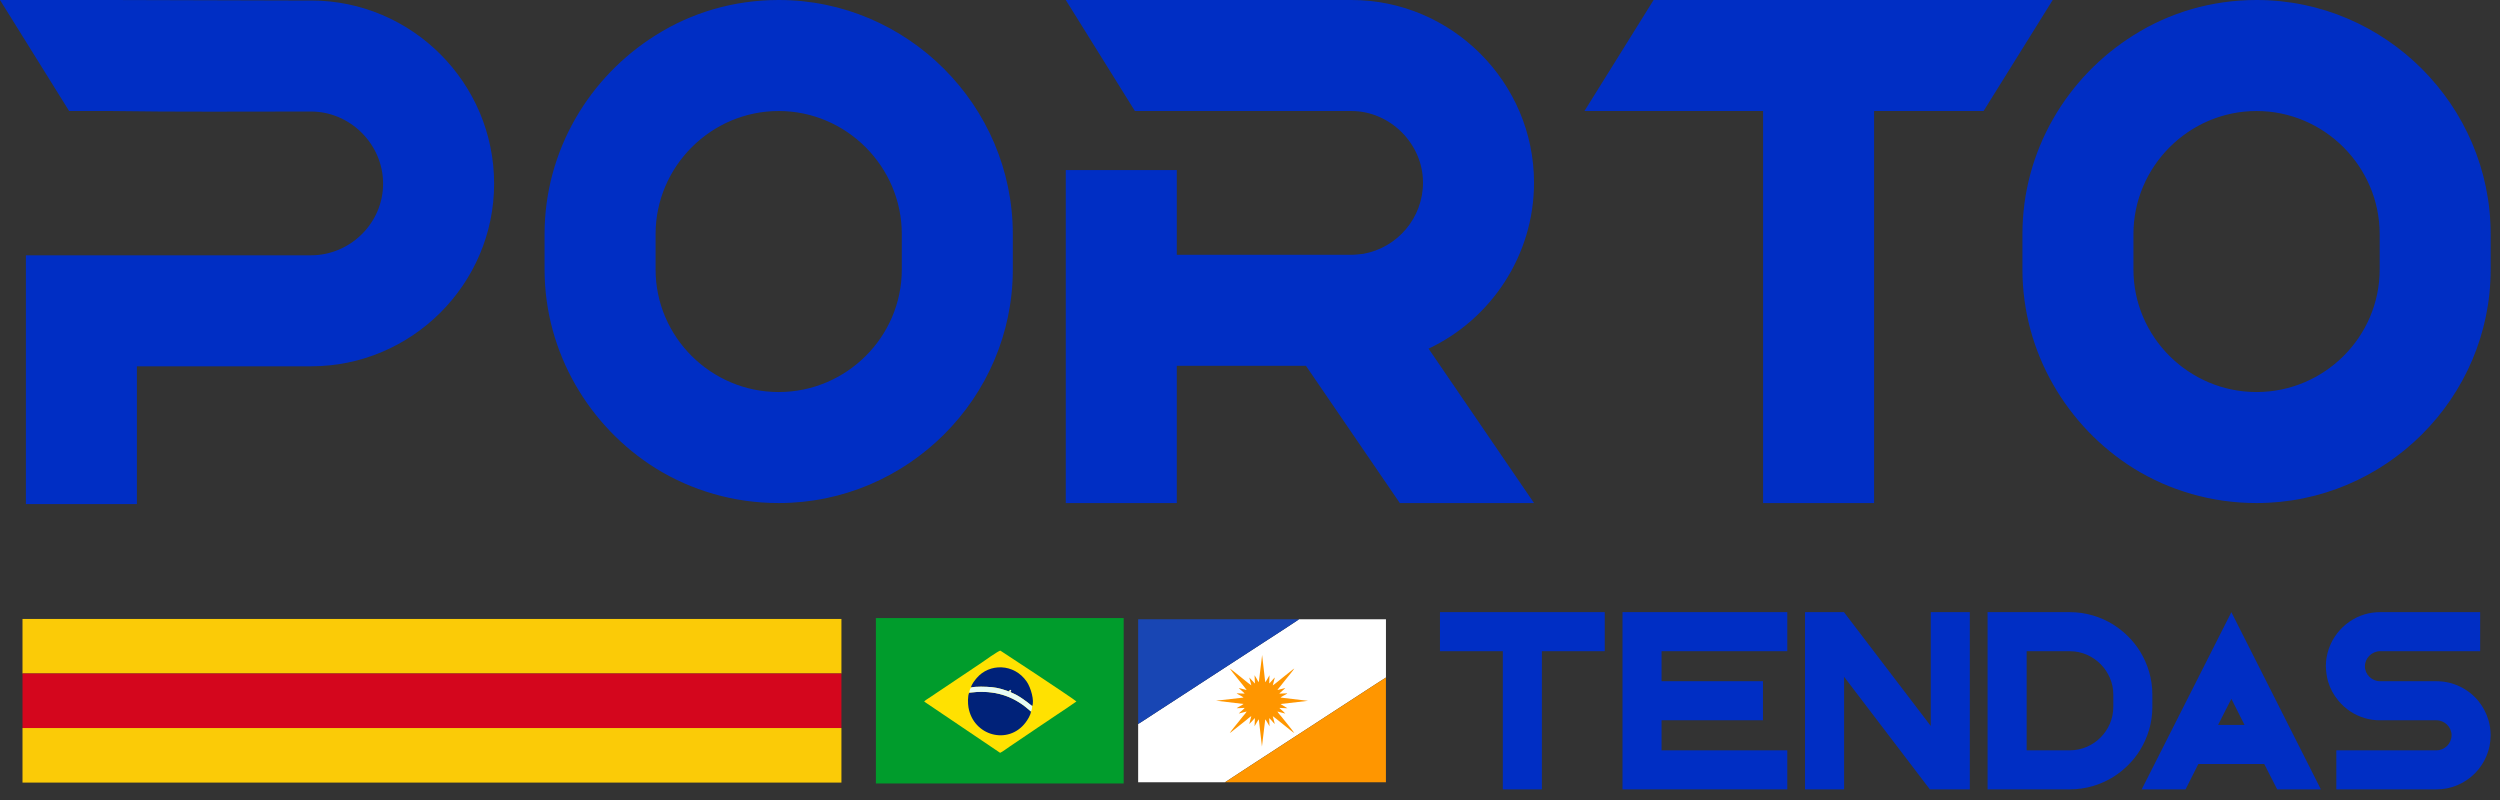
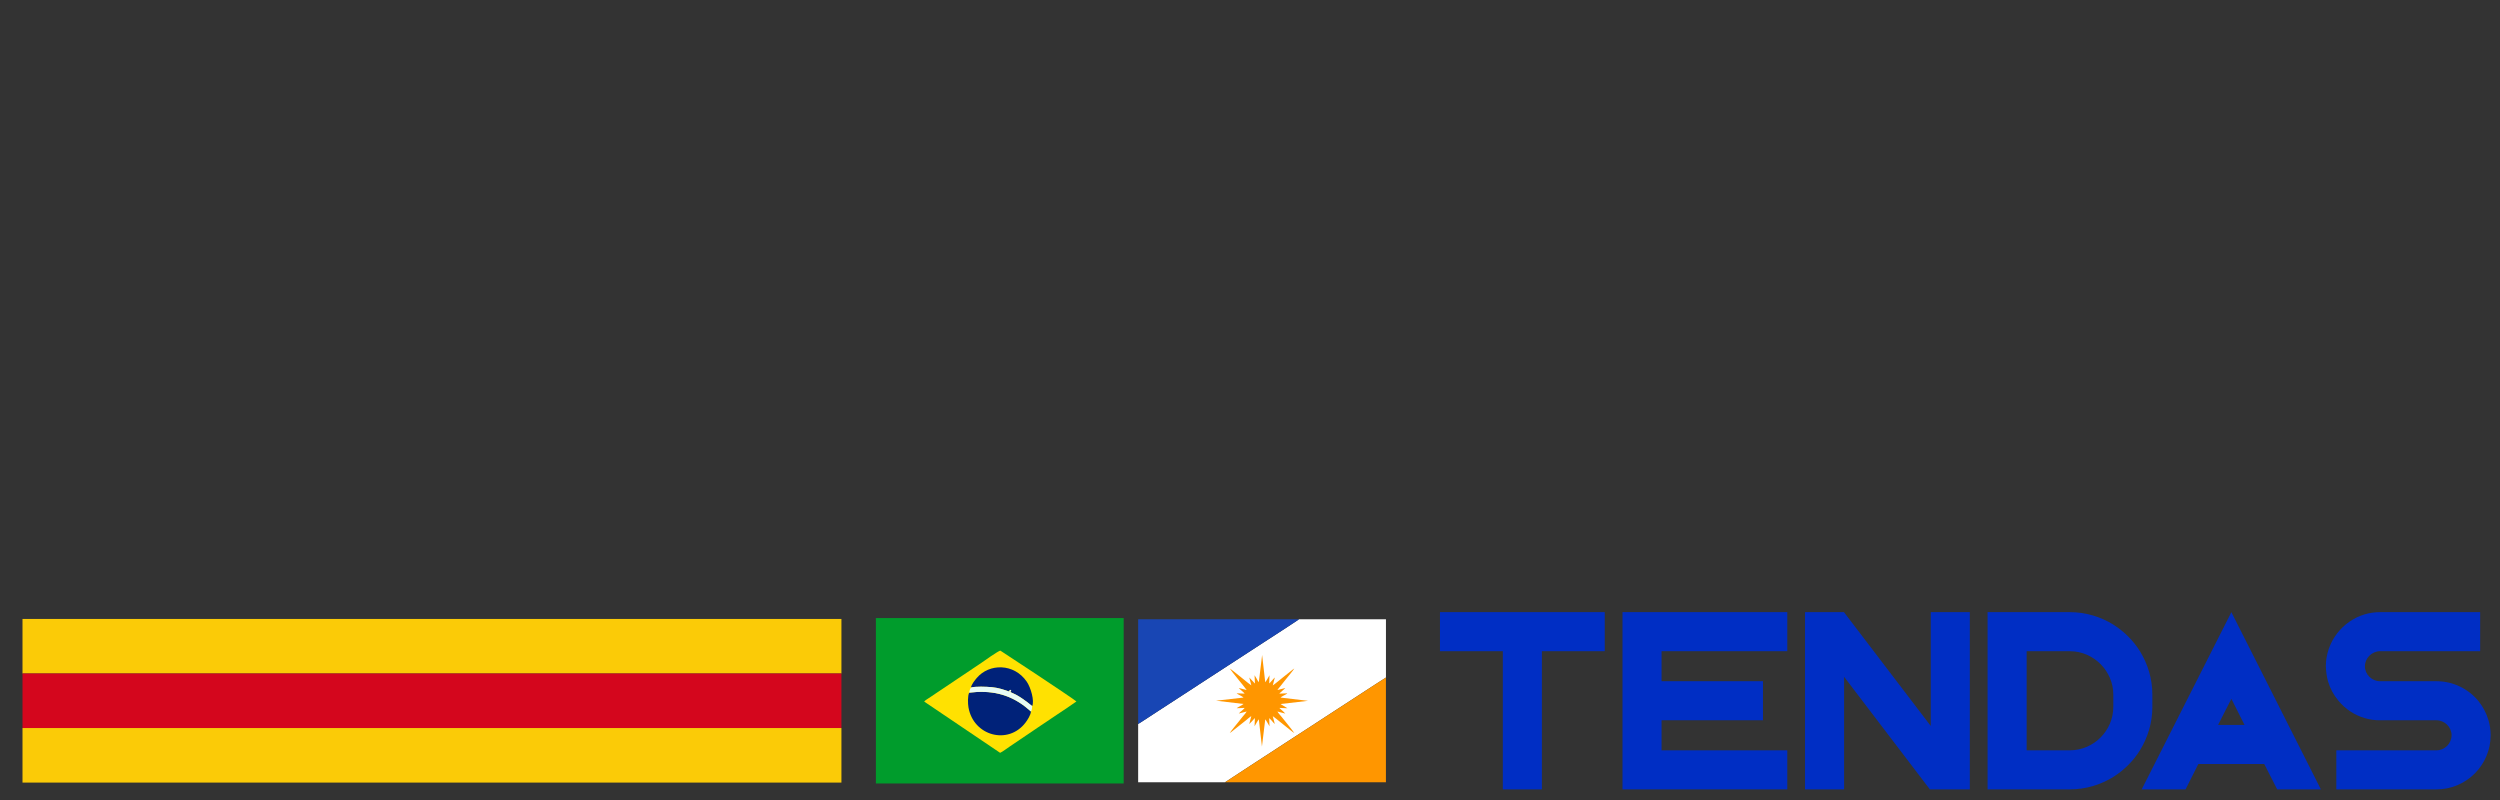
<svg xmlns="http://www.w3.org/2000/svg" width="203" height="65" viewBox="0 0 203 65" fill="none">
  <rect x="0" y="0" width="203" height="65" fill="#333333" stroke="none" />
  <path d="M68.324 50.259H1.827V54.688H68.324V50.259Z" fill="#FBCB07" />
  <path d="M68.324 54.688H1.827V59.117H68.324V54.688Z" fill="#D4061D" />
  <path d="M68.324 59.117H1.827V63.546H68.324V59.117Z" fill="#FBCB07" />
  <path d="M116.925 52.879H122.029V64.097H125.201V52.879H130.305V49.707H125.201H122.029H116.925V52.879ZM131.747 52.879V58.488V60.925V64.097H134.919H145.127V60.925H141.955H134.919V58.488H139.764H141.955H143.152V55.316H141.955H139.764H134.919V52.879H141.955H145.127V49.707H134.919H131.747V52.879ZM146.569 50.789V64.097H149.741V54.956L156.705 64.097H156.778H159.949V63.117V49.707H156.778V58.95L149.741 49.722V49.707H146.569V50.789ZM161.392 49.707V52.879V60.925V64.097H168.082C169.365 64.097 170.576 63.722 171.6 63.088C172.465 62.54 173.215 61.805 173.763 60.925C174.397 59.901 174.772 58.69 174.772 57.407V56.398C174.772 55.114 174.397 53.903 173.763 52.88C173.215 52 172.465 51.265 171.6 50.717C170.576 50.082 169.365 49.707 168.082 49.707H161.392V49.707ZM168.082 52.879C169.999 52.879 171.6 54.48 171.6 56.397V57.406C171.6 59.339 169.999 60.925 168.082 60.925H164.564V52.879H168.082V52.879ZM177.468 64.097L178.506 62.035H183.856L184.908 64.097H188.455L181.188 49.707C178.766 54.508 176.329 59.296 173.907 64.097H177.468H177.468ZM180.107 58.863L181.188 56.743L182.255 58.863H180.107H180.107ZM195.751 52.879H199.067H201.389V49.707H195.751H193.257C192.839 49.707 192.42 49.765 192.031 49.88C190.214 50.414 188.874 52.101 188.859 54.076V54.105V54.12C188.874 54.538 188.931 54.941 189.032 55.316C189.205 55.907 189.494 56.441 189.883 56.902C190.431 57.565 191.181 58.07 192.031 58.315C192.421 58.43 192.825 58.488 193.228 58.488H197.857C197.857 58.488 197.857 58.488 197.871 58.488C198.52 58.502 199.068 59.05 199.068 59.699C199.068 60.362 198.52 60.925 197.857 60.925H195.348H192.031H189.71V64.097H195.348H197.857C200.265 64.097 202.24 62.121 202.24 59.699C202.24 59.281 202.182 58.877 202.067 58.488C201.894 57.897 201.605 57.363 201.23 56.902C200.423 55.936 199.197 55.316 197.857 55.316H193.257C192.594 55.316 192.031 54.768 192.031 54.105C192.031 53.441 192.594 52.879 193.257 52.879H195.751H195.751Z" fill="#002EC4" />
-   <path d="M25.25 9.055C28.445 9.055 31.108 11.718 31.108 14.913C31.108 18.109 28.445 20.731 25.25 20.731H14.32H11.115H2.102V29.745V40.93H11.115V29.745H25.25C33.444 29.745 40.122 23.066 40.122 14.913C40.122 6.719 33.444 0.041 25.25 0.041H23.509L9.014 0H0L5.613 9.014H9.014C14.42 9.1 19.841 9.055 25.25 9.055H25.25ZM44.219 21.878C44.219 28.638 47.865 34.661 53.233 38.021C56.142 39.824 59.583 40.848 63.229 40.848C73.677 40.848 82.24 32.326 82.24 21.879V19.011C82.24 8.563 73.677 0 63.229 0C59.583 0 56.142 1.025 53.233 2.868C47.865 6.228 44.219 12.209 44.219 19.011V21.879V21.878ZM53.233 21.878V19.01C53.233 13.521 57.739 9.014 63.229 9.014C68.719 9.014 73.226 13.521 73.226 19.01V21.878C73.226 27.368 68.719 31.834 63.229 31.834C57.739 31.834 53.233 27.368 53.233 21.878ZM95.555 40.847V29.704H106.043L113.664 40.847H124.562L115.999 28.311C121.039 25.934 124.562 20.772 124.562 14.831C124.562 6.678 117.884 0 109.731 0H95.555H86.541L92.154 9.014H95.555H102.807H109.731C112.885 9.014 115.548 11.677 115.548 14.831C115.548 17.699 113.459 20.117 110.714 20.608C110.386 20.649 110.058 20.69 109.731 20.69H99.857H95.555V14.422V13.807H86.541V29.704V40.847H95.555ZM128.659 9.014H143.163V40.847H152.176V9.014H161.067L166.68 0H152.176H143.163H134.272L128.659 9.014ZM164.222 21.878C164.222 28.638 167.868 34.661 173.235 38.021C176.144 39.824 179.585 40.848 183.232 40.848C193.68 40.848 202.242 32.326 202.242 21.879V19.011C202.242 8.563 193.679 0 183.232 0C179.585 0 176.144 1.025 173.235 2.868C167.868 6.228 164.222 12.209 164.222 19.011V21.879V21.878ZM173.235 21.878V19.01C173.235 13.521 177.742 9.014 183.232 9.014C188.722 9.014 193.229 13.521 193.229 19.01V21.878C193.229 27.368 188.722 31.834 183.232 31.834C177.742 31.834 173.235 27.368 173.235 21.878Z" fill="#002EC4" />
  <path fill-rule="evenodd" clip-rule="evenodd" d="M71.122 63.618H91.242V50.187H71.122V63.618Z" fill="#009C2C" />
-   <path fill-rule="evenodd" clip-rule="evenodd" d="M75.045 56.969L81.209 61.13C81.413 61.043 81.784 60.753 81.992 60.617L84.309 59.05C84.838 58.691 85.318 58.375 85.851 58.013C86.359 57.666 86.912 57.319 87.405 56.959C87.262 56.799 81.268 52.841 81.236 52.835C81.1 52.809 79.81 53.744 79.675 53.832L75.415 56.687C75.318 56.754 75.103 56.875 75.045 56.969V56.969Z" fill="#FFE101" />
+   <path fill-rule="evenodd" clip-rule="evenodd" d="M75.045 56.969L81.209 61.13C81.413 61.043 81.784 60.753 81.992 60.617L84.309 59.05C84.838 58.691 85.318 58.375 85.851 58.013C86.359 57.666 86.912 57.319 87.405 56.959C87.262 56.799 81.268 52.841 81.236 52.835C81.1 52.809 79.81 53.744 79.675 53.832L75.415 56.687C75.318 56.754 75.103 56.875 75.045 56.969V56.969" fill="#FFE101" />
  <path fill-rule="evenodd" clip-rule="evenodd" d="M78.698 56.244C78.57 56.493 78.584 57.123 78.64 57.442C79.047 59.763 81.873 60.516 83.272 58.674C83.418 58.482 83.698 58.057 83.714 57.772L83.253 57.388C81.894 56.332 80.428 56.032 78.698 56.244V56.244Z" fill="#002279" />
  <path fill-rule="evenodd" clip-rule="evenodd" d="M78.844 55.831C79.164 55.72 80.137 55.761 80.507 55.797C81.112 55.855 81.435 55.986 81.953 56.155C82.023 56.05 81.905 56.079 82.011 56.032C82.093 55.996 81.974 55.991 82.061 56.032C82.141 56.07 82.108 56.046 82.091 56.105C82.062 56.204 82.097 56.128 82.015 56.167L82.054 56.196C82.108 56.23 82.064 56.206 82.116 56.233L82.493 56.409C83.126 56.746 83.808 57.332 83.812 57.334C84.01 56.92 83.706 55.842 83.376 55.357C82.343 53.845 80.324 53.855 79.309 55.056C79.186 55.202 78.866 55.588 78.844 55.831L78.844 55.831Z" fill="#002279" />
  <path fill-rule="evenodd" clip-rule="evenodd" d="M78.844 55.831C78.762 55.941 78.717 56.093 78.698 56.244C80.428 56.032 81.894 56.332 83.253 57.388L83.714 57.772C83.786 57.653 83.808 57.493 83.812 57.334C83.808 57.332 83.126 56.745 82.493 56.409L82.116 56.233C82.064 56.205 82.108 56.23 82.054 56.196L82.016 56.167C82.097 56.128 82.062 56.204 82.091 56.105C82.108 56.046 82.141 56.07 82.061 56.032C81.974 55.99 82.093 55.996 82.011 56.032C81.905 56.078 82.023 56.05 81.954 56.155C81.435 55.986 81.112 55.854 80.507 55.796C80.137 55.761 79.164 55.719 78.844 55.83L78.844 55.831Z" fill="#E7FCF7" />
  <path fill-rule="evenodd" clip-rule="evenodd" d="M92.418 58.788V63.52H99.472L101.906 61.927C102.176 61.746 102.46 61.575 102.729 61.393C102.993 61.215 103.275 61.032 103.542 60.864C103.825 60.688 104.081 60.505 104.363 60.328C104.63 60.161 104.912 59.978 105.176 59.8C105.446 59.618 105.73 59.447 105.999 59.266C106.263 59.088 106.545 58.905 106.812 58.737C107.094 58.56 107.351 58.378 107.633 58.201C107.9 58.034 108.181 57.85 108.446 57.673C108.715 57.491 108.999 57.32 109.269 57.138C109.533 56.96 109.815 56.778 110.082 56.61C110.364 56.433 110.621 56.25 110.903 56.074C111.17 55.906 111.451 55.723 111.716 55.545L112.539 55.016V50.284H105.485C105.422 50.346 102.901 51.974 102.624 52.154L97.312 55.607C97.035 55.784 96.777 55.967 96.491 56.143C96.353 56.229 96.221 56.32 96.085 56.408L94.856 57.206C94.591 57.385 94.312 57.563 94.043 57.734L92.826 58.529C92.749 58.579 92.697 58.611 92.618 58.664C92.562 58.701 92.474 58.761 92.419 58.787L92.418 58.788Z" fill="white" />
  <path fill-rule="evenodd" clip-rule="evenodd" d="M92.418 58.787C92.473 58.762 92.561 58.702 92.617 58.664C92.696 58.611 92.748 58.58 92.825 58.529L94.041 57.735C94.311 57.563 94.59 57.385 94.855 57.207L96.084 56.408C96.22 56.32 96.352 56.229 96.49 56.144C96.776 55.967 97.034 55.784 97.311 55.608L102.623 52.154C102.9 51.975 105.42 50.346 105.484 50.285H92.418V58.787L92.418 58.787Z" fill="#1846B4" />
  <path fill-rule="evenodd" clip-rule="evenodd" d="M99.472 63.52H112.537V55.017L111.714 55.546C111.45 55.724 111.169 55.907 110.901 56.075C110.619 56.251 110.363 56.434 110.08 56.611C109.813 56.778 109.532 56.961 109.268 57.139C108.998 57.321 108.714 57.492 108.444 57.673C108.18 57.851 107.899 58.034 107.632 58.202C107.35 58.378 107.093 58.561 106.811 58.738C106.544 58.905 106.262 59.088 105.998 59.266C105.728 59.448 105.444 59.619 105.175 59.801C104.91 59.978 104.629 60.162 104.362 60.329C104.08 60.506 103.823 60.688 103.541 60.865C103.274 61.032 102.992 61.216 102.728 61.394C102.459 61.575 102.175 61.746 101.905 61.928L99.471 63.52L99.472 63.52Z" fill="#FF9600" />
  <path fill-rule="evenodd" clip-rule="evenodd" d="M102.216 55.398C102.175 55.361 102.078 55.178 102.043 55.116C101.985 55.014 101.927 54.923 101.871 54.83L101.898 55.492C101.849 55.466 101.869 55.48 101.832 55.436C101.812 55.414 101.802 55.399 101.782 55.376L101.44 55.012L101.606 55.652C101.504 55.609 100.068 54.397 99.856 54.281C99.972 54.49 101.182 55.929 101.228 56.03L100.588 55.862C100.68 55.986 101.015 56.226 101.067 56.322L100.421 56.295C100.424 56.3 100.429 56.3 100.431 56.307L100.49 56.354C100.613 56.426 100.896 56.556 100.973 56.642L98.747 56.897L100.973 57.163C100.937 57.204 100.779 57.287 100.711 57.326C100.662 57.354 100.618 57.377 100.57 57.406L100.441 57.488C100.437 57.491 100.433 57.496 100.431 57.498C100.428 57.501 100.424 57.505 100.421 57.508L101.067 57.482C101.021 57.567 100.78 57.746 100.703 57.823C100.662 57.864 100.613 57.908 100.587 57.94L101.227 57.774C101.183 57.877 100.975 58.101 100.894 58.203C100.78 58.345 100.66 58.498 100.545 58.642C100.429 58.787 99.938 59.376 99.856 59.524C99.94 59.478 100.006 59.415 100.08 59.358L101.168 58.493C101.274 58.409 101.5 58.199 101.605 58.152L101.437 58.793C101.508 58.739 101.708 58.516 101.775 58.438C101.813 58.394 101.846 58.34 101.897 58.313L101.87 58.975C101.929 58.877 102.155 58.462 102.216 58.407L102.47 60.62L102.738 58.407C102.798 58.461 103.026 58.879 103.084 58.975L103.057 58.313C103.109 58.341 103.249 58.502 103.289 58.549C103.357 58.629 103.439 58.731 103.515 58.793L103.349 58.153C103.451 58.196 104.887 59.408 105.099 59.524C105.017 59.376 104.211 58.392 104.068 58.211C103.983 58.104 103.775 57.882 103.727 57.775L104.367 57.943C104.313 57.871 104.091 57.672 104.013 57.605C103.968 57.567 103.915 57.533 103.888 57.483L104.534 57.51C104.531 57.505 104.526 57.495 104.524 57.498L104.055 57.216C104.006 57.187 104.024 57.209 103.99 57.165L106.207 56.908L103.982 56.642C104.062 56.552 104.271 56.467 104.384 56.399C104.439 56.366 104.493 56.345 104.534 56.297L103.888 56.323C103.914 56.275 103.9 56.294 103.944 56.257L104.124 56.091C104.203 56.023 104.305 55.941 104.368 55.865L103.727 56.031C103.747 55.986 103.847 55.867 103.885 55.821L104.409 55.163C104.525 55.018 105.017 54.429 105.099 54.281C105.015 54.327 104.949 54.39 104.875 54.447L104.216 54.97C104.127 55.041 103.432 55.616 103.35 55.653L103.518 55.012C103.396 55.104 103.152 55.441 103.058 55.492L103.085 54.83C103.025 54.928 102.799 55.343 102.738 55.398L102.484 53.184L102.216 55.398H102.216Z" fill="#FF9600" />
</svg>